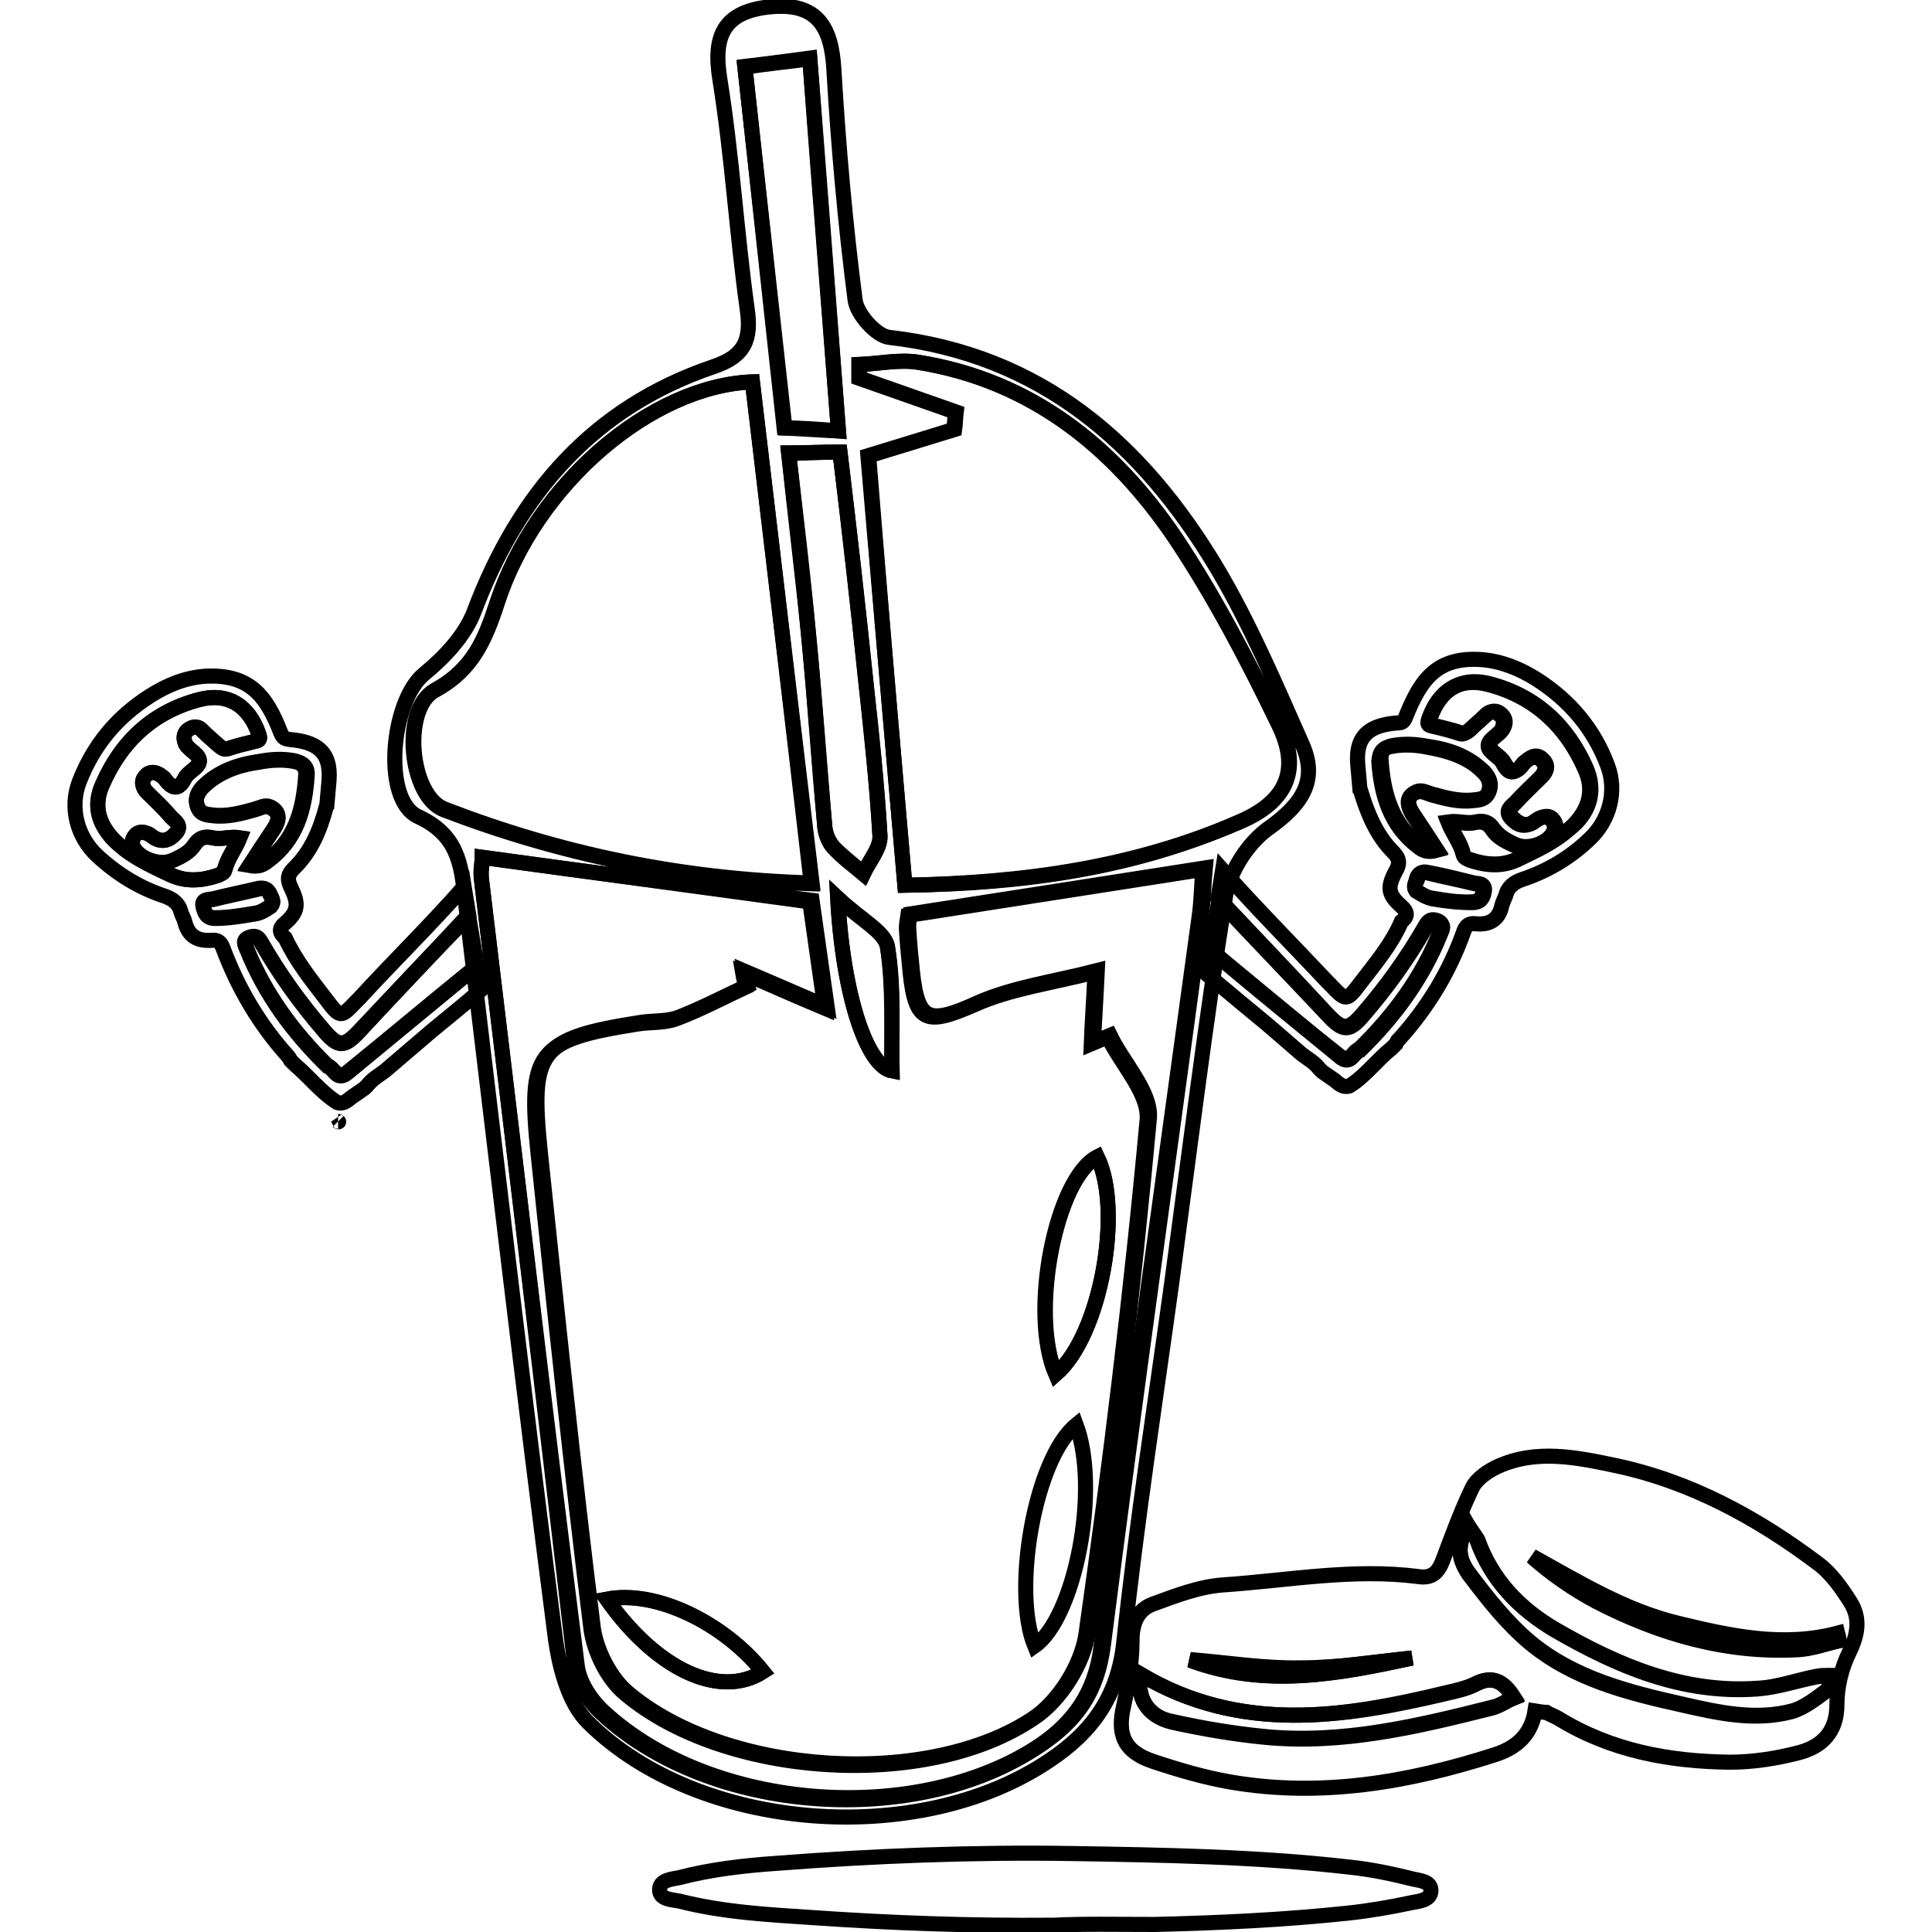
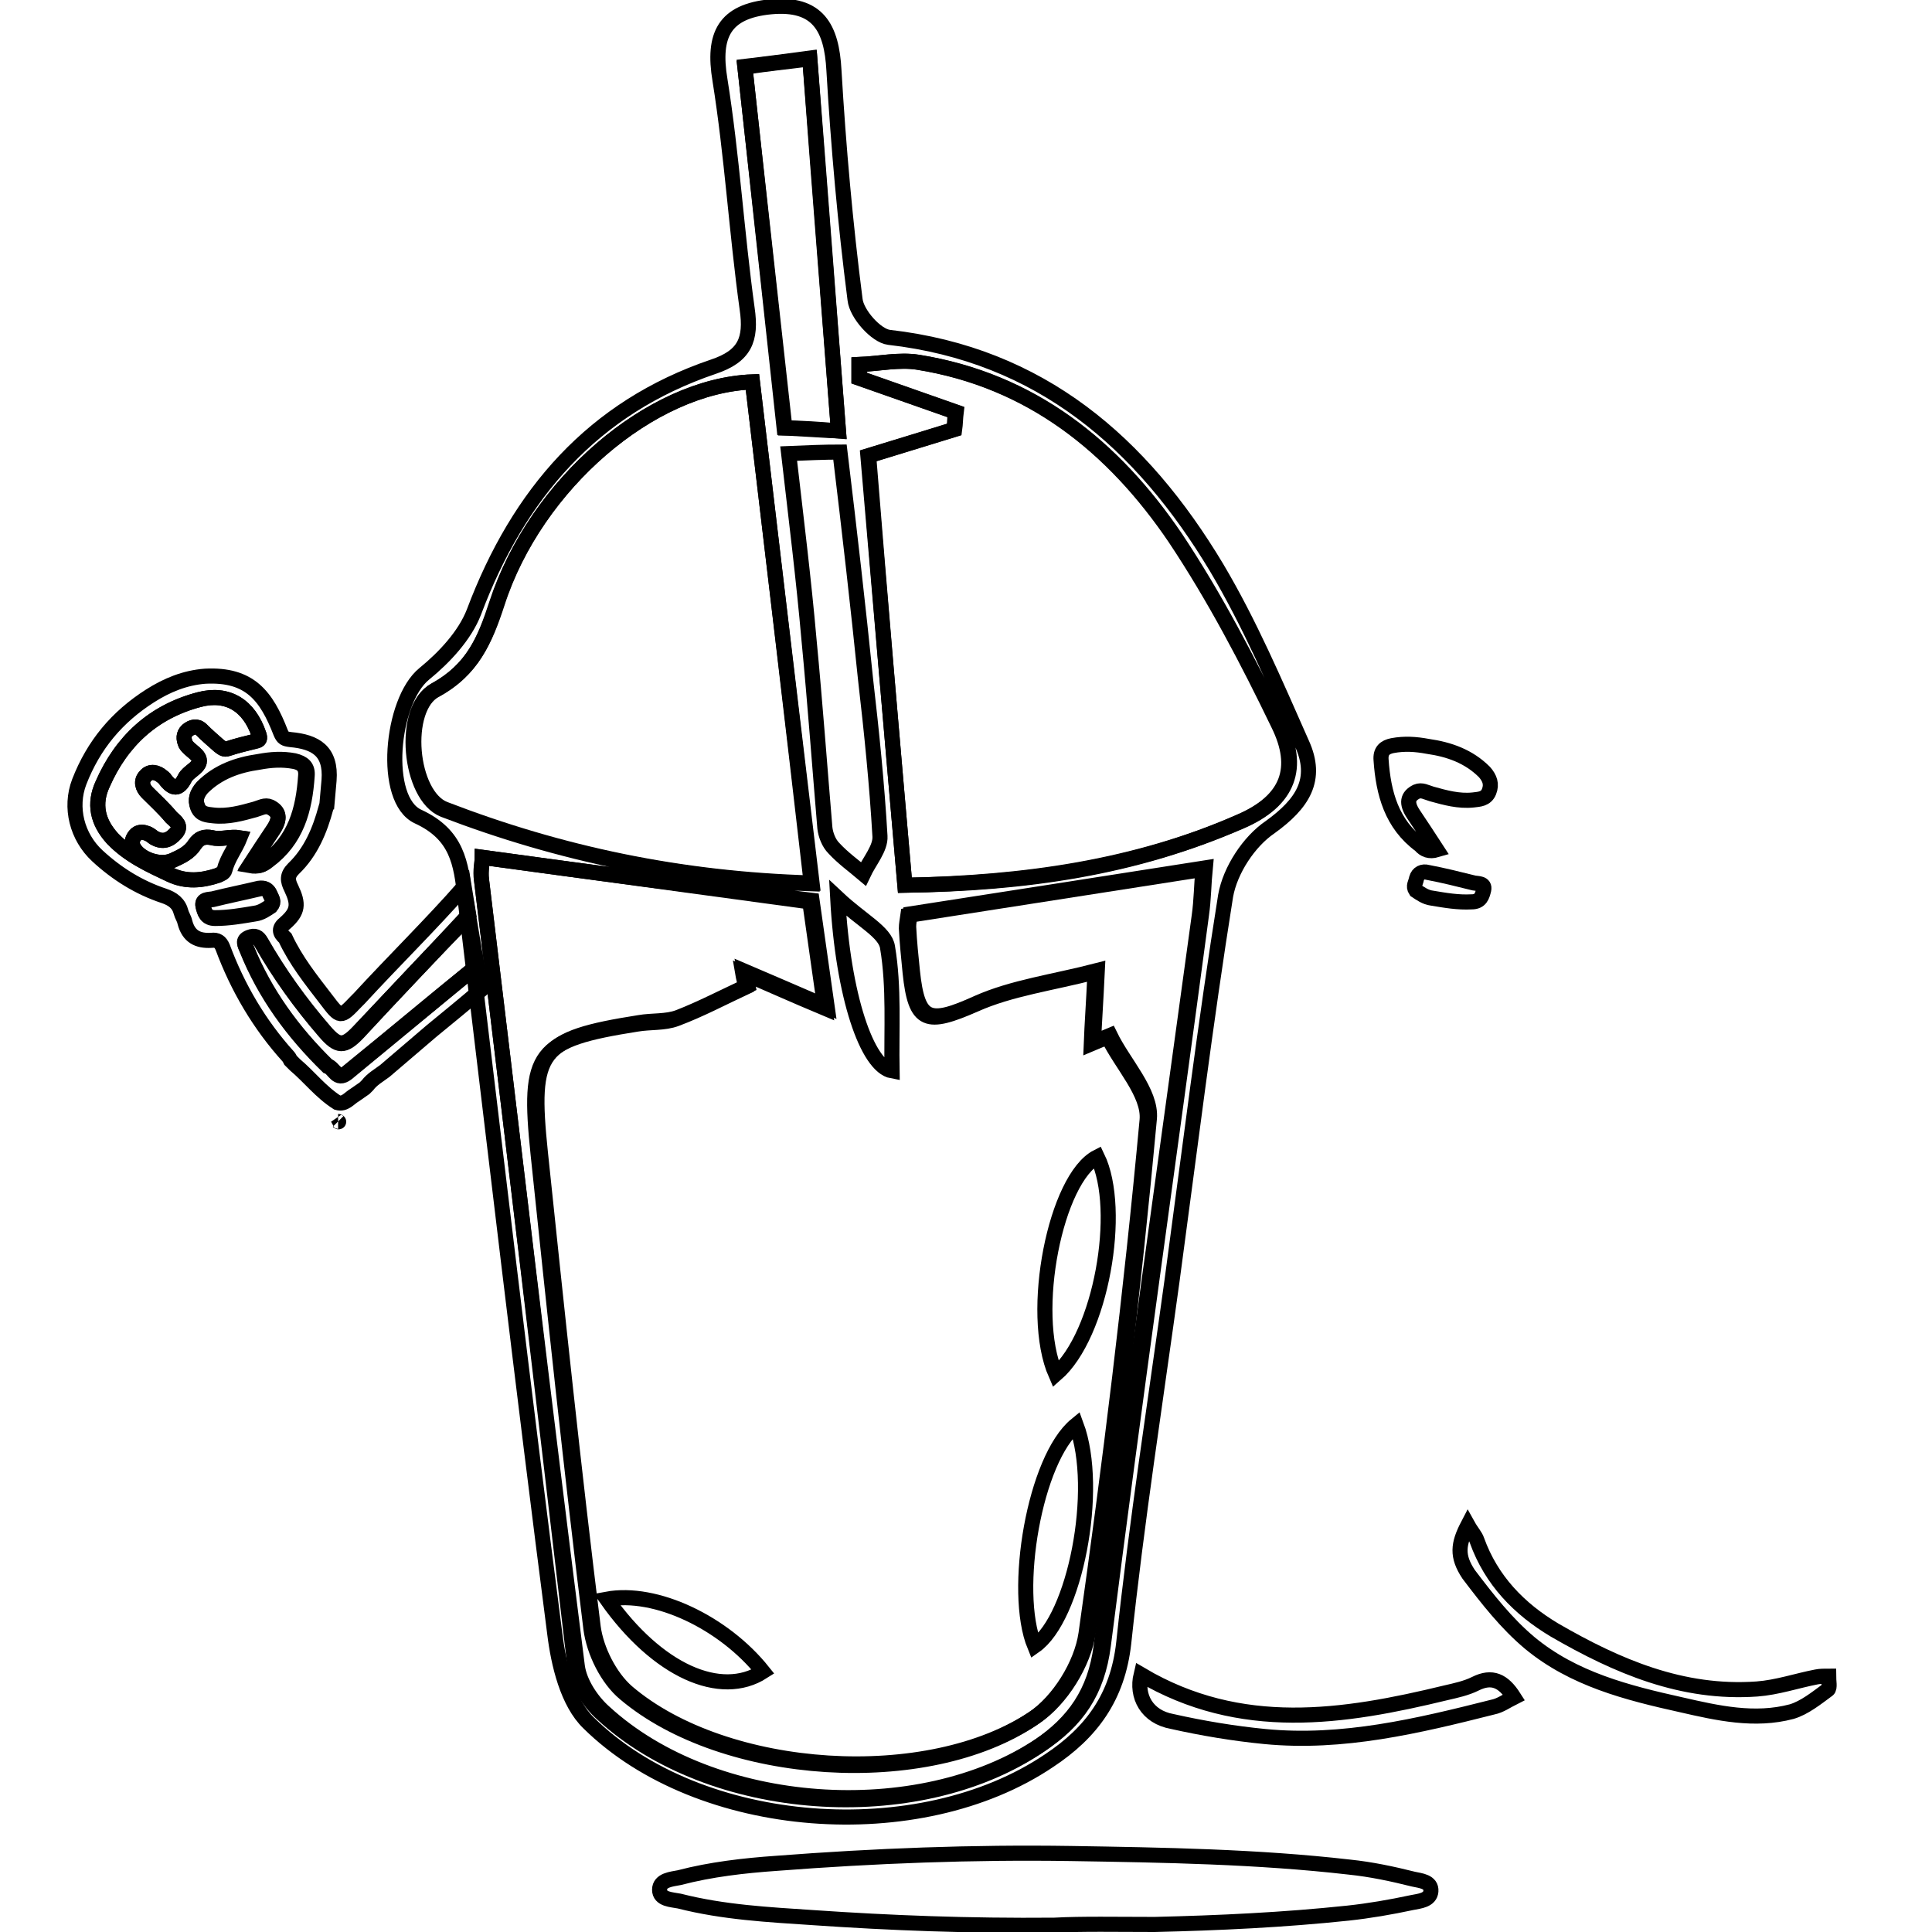
<svg xmlns="http://www.w3.org/2000/svg" version="1.1" x="0px" y="0px" viewBox="0 0 256 256" enable-background="new 0 0 256 256" xml:space="preserve">
  <g>
    <path stroke-width="2" fill-opacity="0" stroke="#000000" d="M155.3,169.7c-2.2,16-4.7,32-6.4,48c-0.8,7.2-4.3,11.9-9.9,15.6c-17.2,11.6-46.3,9.5-61-5 c-2.8-2.7-4-7.8-4.5-11.9c-4.2-32.5-8-65-11.9-97.5c-0.5-4.5-1-8.3-6.2-10.7c-4.8-2.2-3.6-15.3,0.8-18.9c2.7-2.2,5.4-5.1,6.6-8.2 C68.7,65.4,78.6,54,94.5,48.6c4.2-1.4,5.1-3.6,4.5-7.7c-1.4-10.1-2-20.3-3.6-30.3c-1-6,0.6-9.1,6.7-9.7c6.3-0.6,8.1,2.8,8.4,8.4 c0.6,10.2,1.5,20.3,2.8,30.4c0.2,1.9,2.8,4.8,4.5,5c20.1,2.3,33.5,14,43.4,30.5c4.4,7.4,7.8,15.4,11.3,23.3c2.2,4.8,0.1,8-4.2,11.1 c-2.8,1.9-5.3,5.7-5.9,9.1C159.7,135.6,157.6,152.7,155.3,169.7L155.3,169.7z M119.9,117.3c16-0.3,30.5-2.4,44.4-8.4 c6.6-2.8,8-7.3,5.2-12.9c-4.1-8.4-8.5-16.9-13.7-24.7c-8.2-12.1-19.1-20.9-34.1-23.3c-2.5-0.4-5.2,0.2-7.8,0.3l0,1.8 c4.3,1.5,8.5,3,12.8,4.5c-0.1,0.8-0.1,1.6-0.2,2.3c-3.6,1.1-7.2,2.2-11.4,3.5C116.6,79.1,118.2,97.8,119.9,117.3z M99.7,50.6 C86.3,51.1,71,64.1,65.8,80c-1.6,4.9-3.2,8.8-8.2,11.5c-4.5,2.4-3.4,14,1.2,15.8c15.4,5.9,31.3,9.2,48.7,9.8 C104.9,94.5,102.3,72.6,99.7,50.6z M63.9,113.6c0,0.6-0.3,1.8-0.1,3c4.2,34.8,8.3,69.5,12.7,104.2c0.3,2.2,1.9,4.6,3.6,6.1 c14.4,13.2,41.6,15.1,57.8,4.3c4.8-3.2,7.5-7,8.3-13.2c4.1-32.3,8.7-64.5,13-96.8c0.3-2.1,0.3-4.2,0.5-6.2 c-13.4,2.1-26.2,4.1-39.1,6.1c-0.1,0.7-0.2,1.2-0.2,1.7c0.1,2,0.3,4,0.5,5.9c0.7,6.7,2.2,7.1,8.6,4.2c4.7-2.1,10.1-2.8,15.9-4.3 c-0.2,4.2-0.4,6.9-0.5,9.5c0.7-0.3,1.5-0.6,2.2-0.9c1.8,3.7,5.5,7.5,5.2,11c-2.1,22.8-4.8,45.5-8.1,68.1c-0.6,4.1-3.6,8.9-7,11.2 c-14.1,9.6-41.1,7.8-54.1-3.3c-2.3-2-4.1-5.6-4.5-8.6c-2.6-20.9-4.8-41.9-7-62.9c-1.4-13.5-0.2-15.1,13.1-17.2 c1.7-0.3,3.6-0.1,5.2-0.7c3.1-1.2,6.1-2.8,9.2-4.2l-0.4-1.9c3.3,1.4,6.7,2.9,10.9,4.7l-2-14.1C92.7,117.5,78.5,115.6,63.9,113.6 L63.9,113.6z M111.1,57.1c-1.3-16.9-2.6-32.9-3.8-49.3c-3.1,0.4-6.1,0.7-8.6,1.1l5.3,47.8C106,56.7,108.9,56.9,111.1,57.1z  M111.3,59.9c-2.1,0-4.4,0.1-6.8,0.2c1,8.7,2,16.7,2.7,24.7c0.8,8.3,1.4,16.6,2.1,24.9c0.1,0.9,0.5,2,1.2,2.7 c1.2,1.3,2.6,2.3,3.9,3.4c0.8-1.7,2.3-3.4,2.2-5c-0.4-6.9-1.1-13.8-1.9-20.7C113.7,80.3,112.6,70.7,111.3,59.9z M142.6,188.8 c-5.5,4.5-8.5,22-5.5,29.3C142.4,214.4,145.8,197.4,142.6,188.8z M139.9,182.1c6-5.2,8.9-21.8,5.5-28.8 C139.9,156.1,136.3,173.9,139.9,182.1z M80.4,211.9c6.7,9.5,15.1,13.2,20.7,9.6C95.9,215,86.9,210.7,80.4,211.9z M118.2,141.9 c-0.1-5.5,0.3-11.1-0.6-16.4c-0.3-2-3.4-3.5-6.6-6.5C111.7,132,114.9,141.3,118.2,141.9z" />
    <path stroke-width="2" fill-opacity="0" stroke="#000000" d="M119.9,117.3c-1.7-19.5-3.3-38.2-4.9-56.9c4.3-1.3,7.8-2.4,11.4-3.5c0.1-0.8,0.1-1.6,0.2-2.3 c-4.3-1.5-8.5-3-12.8-4.5l0-1.8c2.6-0.1,5.3-0.7,7.8-0.3c15,2.4,25.9,11.2,34.1,23.3c5.2,7.8,9.6,16.2,13.7,24.7 c2.8,5.7,1.4,10.1-5.2,12.9C150.4,115,135.8,117.1,119.9,117.3L119.9,117.3z M99.7,50.6c2.6,21.9,5.2,43.9,7.9,66.4 c-17.5-0.5-33.4-3.9-48.7-9.8c-4.6-1.8-5.7-13.3-1.2-15.8c4.9-2.7,6.6-6.6,8.2-11.5C71,64.1,86.3,51.1,99.7,50.6z" />
    <path stroke-width="2" fill-opacity="0" stroke="#000000" d="M63.9,113.6c14.6,2,28.8,3.9,43.4,5.9l2,14.1c-4.3-1.8-7.6-3.3-10.9-4.7c0.1,0.6,0.3,1.3,0.4,1.9 c-3,1.4-6,3-9.2,4.2c-1.6,0.6-3.4,0.4-5.2,0.7c-13.3,2.1-14.5,3.7-13.1,17.2c2.2,21,4.4,41.9,7,62.9c0.4,3.1,2.2,6.7,4.5,8.6 c13.1,11.1,40,12.9,54.1,3.3c3.4-2.3,6.4-7.1,7-11.2c3.2-22.6,6-45.3,8.1-68.1c0.3-3.5-3.4-7.3-5.2-11c-0.7,0.3-1.5,0.6-2.2,0.9 c0.1-2.6,0.3-5.3,0.5-9.5c-5.8,1.5-11.2,2.2-15.9,4.3c-6.4,2.8-7.9,2.5-8.6-4.2c-0.2-2-0.4-4-0.5-5.9c0-0.5,0.1-1,0.2-1.7 c12.8-2,25.7-4,39.1-6.1c-0.2,2-0.2,4.1-0.5,6.2c-4.4,32.3-9,64.5-13,96.8c-0.8,6.1-3.6,10-8.3,13.2c-16.2,10.9-43.4,9-57.8-4.3 c-1.7-1.5-3.3-4-3.6-6.1C72.1,186,68,151.3,63.8,116.5C63.7,115.4,63.9,114.2,63.9,113.6L63.9,113.6z M111.1,57.1 c-2.3-0.1-5.2-0.3-7.2-0.4L98.7,8.8c2.6-0.3,5.6-0.7,8.6-1.1C108.6,24.1,109.8,40.1,111.1,57.1z" />
-     <path stroke-width="2" fill-opacity="0" stroke="#000000" d="M111.3,59.9c1.3,10.8,2.4,20.5,3.4,30.1c0.7,6.9,1.5,13.8,1.9,20.7c0.1,1.6-1.4,3.3-2.2,5 c-1.3-1.1-2.7-2.2-3.9-3.4c-0.6-0.7-1.1-1.7-1.2-2.7c-0.8-8.3-1.3-16.6-2.1-24.9c-0.8-8-1.8-16-2.7-24.7 C107,60,109.3,59.9,111.3,59.9L111.3,59.9z M139.9,182.1c-3.5-8.2,0.1-26,5.5-28.8C148.8,160.3,145.9,176.9,139.9,182.1z  M80.4,211.9c6.5-1.3,15.4,3.1,20.7,9.6C95.5,225.1,87.1,221.4,80.4,211.9z M118.2,141.9c-3.3-0.6-6.5-9.9-7.2-22.9 c3.2,3,6.3,4.5,6.6,6.5C118.4,130.9,118.1,136.5,118.2,141.9z" />
-     <path stroke-width="2" fill-opacity="0" stroke="#000000" d="M203.4,226.7c-0.5,3.2-2.5,4.9-5.3,5.8c-11.5,3.7-23.2,5.7-35.2,3.6c-3.4-0.6-6.8-1.6-10.1-2.7 c-3.9-1.3-4.8-3.6-3.9-7.4c0.6-2.8,1.1-5.7,1.1-8.6c0-2.4,0.8-4.2,2.9-4.9c3-1.1,6.1-2.3,9.3-2.5c8.6-0.6,17.1-2.2,25.7-1.1 c1.9,0.3,2.7-0.6,3.3-2.2c1.2-3.2,2.4-6.5,3.9-9.6c0.6-1.2,2.1-2.2,3.4-2.8c5.1-2.3,10.4-1.2,15.6-0.1c9.9,2.1,18.7,6.9,26.7,12.9 c1.8,1.3,3.2,3.3,4.4,5.2c1.3,2.1,1,4.2-0.1,6.5c-1.1,2.2-1.7,4.7-1.7,7.1c0,3.6-2,5.5-4.9,6.3c-3,0.8-6.2,1.3-9.3,1.3 c-8-0.1-15.7-1.5-22.7-5.8c-0.5-0.3-1.1-0.5-1.6-0.8C204.4,226.9,204.1,226.8,203.4,226.7L203.4,226.7z M194.5,202.1 c-1.3,2.5-1.5,4.1,0.2,6.4c2.4,3.2,5,6.5,8.1,9.1c5.8,4.8,13,6.6,20.1,8.2c4.8,1.1,9.7,2.2,14.6,0.9c1.8-0.5,3.3-1.8,4.8-2.9 c0.3-0.2,0.1-1.2,0.1-1.8c-0.5,0-1.1,0-1.6,0.1c-2.7,0.5-5.3,1.5-7.9,1.6c-9.8,0.7-18.5-3-26.8-7.8c-4.8-2.8-8.4-6.6-10.3-11.9 C195.5,203.5,195.1,203,194.5,202.1L194.5,202.1z M151.2,221.9c-0.7,2.8,0.8,5.5,4.1,6.3c4.1,0.9,8.2,1.6,12.3,2 c10.3,1,20.3-1.4,30.2-3.9c1-0.3,1.8-0.9,2.8-1.3c-1.4-2.3-2.9-3-5.1-1.8c-1.2,0.6-2.6,0.9-3.9,1.2 C178,227.6,164.4,229.7,151.2,221.9z M243.7,217.4c-0.1-0.3-0.1-0.6-0.2-1c-7.2,1.9-14.1,0.4-21.1-1.3c-7.1-1.7-13.1-5.4-19.4-8.9 c2.7,2.3,5.5,4.3,8.5,5.9c8.4,4.3,17.2,6.9,26.7,6.4C240.1,218.5,241.9,217.8,243.7,217.4L243.7,217.4z M187.1,219.7 c-4.9,0.5-9.8,1.3-14.7,1.4c-4.9,0-9.8-0.7-14.7-1.1C167.6,223.7,177.4,221.8,187.1,219.7z" />
    <path stroke-width="2" fill-opacity="0" stroke="#000000" d="M194.5,202.1c0.5,0.9,1,1.4,1.2,2c1.9,5.3,5.6,9.1,10.3,11.9c8.3,4.8,16.9,8.5,26.8,7.8 c2.7-0.2,5.3-1.1,7.9-1.6c0.5-0.1,1.1-0.1,1.6-0.1c0,0.6,0.2,1.6-0.1,1.8c-1.5,1.1-3.1,2.4-4.8,2.9c-4.9,1.3-9.8,0.2-14.6-0.9 c-7.2-1.6-14.3-3.4-20.1-8.2c-3.1-2.6-5.6-5.8-8.1-9.1C193,206.2,193.2,204.6,194.5,202.1L194.5,202.1z M151.2,221.9 c13.2,7.8,26.8,5.7,40.4,2.4c1.3-0.3,2.7-0.6,3.9-1.2c2.2-1.1,3.7-0.4,5.1,1.8c-1,0.5-1.8,1.1-2.8,1.3c-9.9,2.5-19.9,4.9-30.2,3.9 c-4.1-0.4-8.3-1.1-12.3-2C152,227.5,150.5,224.8,151.2,221.9L151.2,221.9z" />
-     <path stroke-width="2" fill-opacity="0" stroke="#000000" d="M243.7,217.4c-1.8,0.4-3.6,1.1-5.5,1.2c-9.5,0.5-18.4-2.1-26.7-6.4c-3-1.6-5.9-3.6-8.5-5.9 c6.3,3.4,12.3,7.1,19.4,8.9c7,1.7,13.9,3.2,21.1,1.3C243.6,216.7,243.6,217,243.7,217.4L243.7,217.4z M187.1,219.7 c-9.8,2.1-19.5,4-29.4,0.2c4.9,0.4,9.8,1.2,14.7,1.1C177.3,221,182.2,220.2,187.1,219.7L187.1,219.7z" />
    <path stroke-width="2" fill-opacity="0" stroke="#000000" d="M46,142.1c-1.3,1.1-1.7-0.6-2.6-0.9c-4.6-4.5-8.3-9.6-10.7-15.5c-0.2-0.5-0.7-1.1,0.3-1.5 c0.8-0.3,1.2-0.1,1.6,0.6c2.4,4.2,5.2,8.1,8.4,11.8c1.8,2.1,2.6,2.1,4.5,0.1c4.9-5.2,9.8-10.3,14.6-15.5l-0.6-3.7 c-4.5,5.1-9.3,9.8-13.9,14.8c-0.1,0.1-0.3,0.3-0.4,0.4c-2.1,2.2-2.1,2.2-4-0.3c-2-2.6-4-5.1-5.4-8.1c-0.8-0.7-0.9-1.3,0-2 c1.7-1.5,1.8-2.5,0.8-4.6c-0.5-1-0.6-1.7,0.3-2.6c2.3-2.2,3.5-5.1,4.3-8.1c0-0.1,0-0.1,0.1-0.2c0.1-1.1,0.2-2.3,0.3-3.4 c0.3-3.9-1.8-5.1-5.1-5.4c-0.8-0.1-1-0.2-1.3-0.9c-1.9-4.9-4.1-7.8-10-7.5c-2.7,0.2-5.1,1.2-7.3,2.6c-4.4,2.8-7.5,6.5-9.4,11.4 c-1.3,3.4-0.3,7.3,2.4,9.8c2.6,2.4,5.5,4.2,8.8,5.3c1.2,0.4,2,1,2.3,2.2c0.1,0.4,0.4,0.8,0.5,1.3c0.5,1.9,1.7,2.5,3.5,2.4 c0.8-0.1,1.2,0.2,1.5,0.9c2,5.4,4.9,10.3,8.7,14.5c0.1,0.1,0.2,0.3,0.3,0.5l0.6,0.6c1.9,1.6,3.4,3.6,5.6,5c1,0.3,1.6-0.6,2.3-1 c0.4-0.3,0.9-0.6,1.3-0.9c0.1-0.1,0.3-0.3,0.4-0.4c0.6-0.8,1.5-1.3,2.3-1.9c2.1-1.8,4.1-3.5,6.2-5.3c2.2-1.8,4.4-3.6,6.5-5.4 l-0.5-3.2C57.5,132.6,51.8,137.4,46,142.1L46,142.1z M35.8,118.5c0.2,0.5,0.6,1,0.1,1.5c-0.6,0.4-1.3,0.9-2.1,1 c-1.8,0.3-3.5,0.6-5.3,0.6c-1.2,0-1.4-0.8-1.6-1.6c-0.2-0.9,0.8-0.8,1.3-0.9c2-0.5,4-0.9,6.1-1.4C35,117.6,35.5,117.8,35.8,118.5 L35.8,118.5z M40.7,102.8c-0.3,4.5-1.4,8.5-5.2,11.3c-0.6,0.5-1.3,0.8-2.4,0.5c1.1-1.7,2.1-3.2,3.1-4.7c1-1.5,0.8-2.4-0.4-3 c-0.7-0.3-1.3,0.1-2,0.3c-1.8,0.5-3.6,1-5.5,0.8c-0.8-0.1-1.7-0.1-2.1-1.1c-0.4-1-0.1-1.8,0.6-2.6c2.1-2.1,4.7-3,7.5-3.4 c1.6-0.3,3.1-0.4,4.7-0.1C40.2,101.1,40.8,101.6,40.7,102.8z M14.9,111.1c-2-2.2-2.5-4.6-1.3-7.2c2.5-5.7,6.7-9.6,12.8-11.2 c3.8-1,6.6,0.8,7.9,4.6c0.2,0.6,0.1,0.8-0.4,0.9c-1.2,0.3-2.5,0.6-3.7,1c-0.5,0.2-0.8-0.1-1.2-0.4c-0.8-0.7-1.6-1.4-2.3-2.1 c-0.6-0.6-1.3-0.4-1.9,0.1c-0.5,0.5-0.5,1.1-0.2,1.8c0.5,0.9,2,1.4,1.8,2.4c-0.2,0.8-1.5,1.3-1.9,2.1c-0.8,1.6-1.6,1.5-2.6,0.2 c-0.1-0.2-0.3-0.3-0.4-0.4c-0.7-0.6-1.6-0.8-2.2-0.1c-0.7,0.7-0.4,1.6,0.2,2.2c1.1,1.1,2.2,2.1,3.2,3.3c0.5,0.5,1.5,1.1,0.6,2.1 c-0.8,0.9-1.7,1.3-2.9,0.6c-0.3-0.2-0.6-0.5-1-0.6c-0.5-0.2-1.1-0.2-1.5,0.3c-0.4,0.5-0.5,1-0.2,1.6c0.8,1.5,3.5,2.5,5.2,1.7 c1.1-0.5,2.2-1,2.9-2.1c0.6-0.9,1.3-1.1,2.3-0.9c1.2,0.3,2.5-0.2,3.7,0c-0.6,1.5-1.6,2.7-2,4.3c-0.1,0.4-0.5,0.5-0.9,0.7 c-2.1,0.7-4.2,0.9-6.3-0.1C19.7,114.6,17,113.3,14.9,111.1L14.9,111.1z" />
    <path stroke-width="2" fill-opacity="0" stroke="#000000" d="M44.8,148.6C44.9,148.6,44.9,148.7,44.8,148.6C44.9,148.7,44.9,148.6,44.8,148.6L44.8,148.6z" />
    <path stroke-width="2" fill-opacity="0" stroke="#000000" d="M31.7,111c-0.6,1.5-1.6,2.7-2,4.3c-0.1,0.4-0.5,0.5-0.9,0.7c-2.1,0.7-4.2,0.9-6.3-0.1 c-2.7-1.3-5.4-2.5-7.6-4.8c-2-2.2-2.5-4.6-1.3-7.2c2.5-5.7,6.7-9.6,12.8-11.2c3.8-1,6.6,0.8,7.9,4.6c0.2,0.6,0.1,0.8-0.4,0.9 c-1.2,0.3-2.5,0.6-3.7,1c-0.5,0.2-0.8-0.1-1.2-0.4c-0.8-0.7-1.6-1.4-2.3-2.1c-0.6-0.6-1.3-0.4-1.9,0.1c-0.5,0.5-0.5,1.1-0.2,1.8 c0.5,0.9,2,1.4,1.8,2.4c-0.2,0.8-1.5,1.3-1.9,2.1c-0.8,1.6-1.6,1.5-2.6,0.2c-0.1-0.2-0.3-0.3-0.4-0.4c-0.7-0.6-1.6-0.8-2.2-0.1 c-0.7,0.7-0.4,1.6,0.2,2.2c1.1,1.1,2.2,2.1,3.2,3.3c0.5,0.5,1.5,1.1,0.6,2.1c-0.8,0.9-1.7,1.3-2.9,0.6c-0.3-0.2-0.6-0.5-1-0.6 c-0.5-0.2-1.1-0.2-1.5,0.3c-0.4,0.5-0.5,1-0.2,1.6c0.8,1.5,3.5,2.5,5.2,1.7c1.1-0.5,2.2-1,2.9-2.1c0.6-0.9,1.3-1.1,2.3-0.9 C29.2,111.3,30.4,110.8,31.7,111L31.7,111z M47.5,136.8c-1.9,2-2.7,2-4.5-0.1c-3.2-3.7-6-7.6-8.4-11.8c-0.4-0.7-0.8-0.9-1.6-0.6 c-0.9,0.4-0.5,1-0.3,1.5c2.4,6,6.1,11,10.7,15.5c0.9,0.3,1.2,2,2.6,0.9c5.7-4.7,11.5-9.5,17.2-14.2l-1.1-6.6 C57.2,126.4,52.3,131.6,47.5,136.8L47.5,136.8z" />
    <path stroke-width="2" fill-opacity="0" stroke="#000000" d="M33.1,114.7c1.1-1.7,2.1-3.2,3.1-4.7c1-1.5,0.8-2.4-0.4-3c-0.7-0.3-1.3,0.1-2,0.3c-1.8,0.5-3.6,1-5.5,0.8 c-0.8-0.1-1.7-0.1-2.1-1.1c-0.4-1-0.1-1.8,0.6-2.6c2.1-2.1,4.7-3,7.5-3.4c1.6-0.3,3.1-0.4,4.7-0.1c1,0.2,1.6,0.7,1.5,1.9 c-0.3,4.5-1.4,8.5-5.2,11.3C34.9,114.6,34.2,114.9,33.1,114.7z M35.9,120.1c-0.6,0.4-1.3,0.9-2.1,1c-1.8,0.3-3.5,0.6-5.3,0.6 c-1.2,0-1.4-0.8-1.6-1.6c-0.2-0.9,0.8-0.8,1.3-0.9c2-0.5,4-0.9,6.1-1.4c0.7-0.2,1.3,0.1,1.5,0.8C36,119,36.4,119.5,35.9,120.1z" />
-     <path stroke-width="2" fill-opacity="0" stroke="#000000" d="M160.3,125.8l-0.5,3.2c2.2,1.8,4.3,3.6,6.5,5.4c2.1,1.7,4.1,3.5,6.2,5.3c0.8,0.6,1.7,1.1,2.3,1.9 c0.1,0.1,0.3,0.3,0.4,0.4c0.4,0.3,0.9,0.6,1.3,0.9c0.7,0.4,1.2,1.3,2.3,1c2.1-1.3,3.6-3.4,5.6-5c0.2-0.2,0.4-0.4,0.6-0.6 c0.1-0.2,0.1-0.4,0.3-0.5c3.9-4.3,6.8-9.1,8.7-14.5c0.3-0.7,0.7-1,1.5-0.9c1.8,0.2,3.1-0.5,3.5-2.4c0.1-0.4,0.3-0.8,0.5-1.3 c0.3-1.2,1.1-1.8,2.3-2.2c3.3-1.1,6.3-2.9,8.8-5.3c2.7-2.5,3.7-6.4,2.4-9.8c-1.8-4.8-5-8.6-9.4-11.4c-2.2-1.4-4.7-2.4-7.3-2.6 c-5.8-0.4-8,2.5-10,7.5c-0.3,0.8-0.5,0.9-1.3,0.9c-3.3,0.3-5.4,1.5-5.1,5.4c0.1,1.1,0.2,2.3,0.3,3.4c0.1,0.1,0.1,0.1,0.1,0.2 c0.9,3,2.1,5.9,4.3,8.1c0.9,0.9,0.9,1.6,0.3,2.6c-1.1,2.1-1,3,0.8,4.6c0.9,0.8,0.8,1.4,0,2c-1.3,3-3.4,5.5-5.4,8.1 c-1.9,2.5-1.9,2.5-4,0.3c-0.1-0.1-0.3-0.3-0.4-0.4c-4.6-4.9-9.4-9.7-13.9-14.8l-0.6,3.7c4.9,5.2,9.8,10.3,14.6,15.5 c1.9,2,2.7,2,4.5-0.1c3.2-3.7,6-7.6,8.4-11.8c0.4-0.7,0.8-0.9,1.6-0.6c0.9,0.4,0.5,1,0.3,1.5c-2.4,6-6.1,11-10.7,15.5 c-0.9,0.3-1.2,2-2.6,0.9C171.8,135.4,166,130.6,160.3,125.8L160.3,125.8z M189.3,115.7c2,0.5,4.1,0.9,6.1,1.4 c0.5,0.1,1.4,0,1.3,0.9c-0.1,0.8-0.4,1.6-1.6,1.6c-1.8,0-3.5-0.2-5.3-0.5c-0.8-0.2-1.4-0.6-2.1-1c-0.5-0.6-0.1-1,0.1-1.5 C188,115.7,188.5,115.5,189.3,115.7z M184.4,98.9c1.6-0.3,3.2-0.2,4.7,0.1c2.8,0.5,5.5,1.3,7.5,3.4c0.7,0.7,1,1.6,0.6,2.6 c-0.4,1-1.2,1-2.1,1.1c-1.9,0.2-3.7-0.3-5.5-0.8c-0.6-0.2-1.3-0.6-2-0.3c-1.2,0.5-1.3,1.5-0.4,3c1,1.5,2,3,3.1,4.7 c-1.1,0.3-1.8,0-2.4-0.5c-3.7-2.8-4.9-6.9-5.2-11.3C182.8,99.5,183.3,99.1,184.4,98.9L184.4,98.9z M201.1,113.8 c-2.1,1-4.2,0.8-6.3,0.1c-0.4-0.1-0.8-0.3-0.9-0.7c-0.3-1.6-1.4-2.8-2-4.3c1.3-0.2,2.5,0.3,3.7,0c1-0.2,1.7,0,2.3,0.9 c0.7,1,1.8,1.6,2.9,2.1c1.7,0.8,4.4-0.2,5.2-1.7c0.3-0.6,0.2-1.1-0.2-1.6c-0.4-0.5-0.9-0.5-1.5-0.3c-0.4,0.1-0.7,0.4-1,0.6 c-1.1,0.7-2,0.3-2.9-0.6c-0.9-1,0.1-1.5,0.6-2.1c1-1.1,2.2-2.2,3.3-3.3c0.7-0.7,0.9-1.5,0.2-2.2c-0.7-0.8-1.5-0.6-2.2,0.1 c-0.1,0.1-0.3,0.2-0.4,0.4c-1,1.3-1.7,1.4-2.6-0.2c-0.4-0.8-1.7-1.3-1.9-2.1c-0.2-1,1.3-1.4,1.8-2.4c0.4-0.7,0.3-1.3-0.2-1.8 c-0.5-0.5-1.2-0.7-1.9-0.1c-0.8,0.7-1.6,1.4-2.3,2.1c-0.3,0.3-0.7,0.5-1.2,0.4c-1.2-0.4-2.5-0.7-3.7-1c-0.6-0.1-0.7-0.3-0.4-0.9 c1.3-3.8,4.1-5.6,7.9-4.6c6.1,1.6,10.3,5.5,12.8,11.2c1.1,2.6,0.7,5.1-1.3,7.2C206.5,111.3,203.8,112.5,201.1,113.8L201.1,113.8z" />
    <path stroke-width="2" fill-opacity="0" stroke="#000000" d="M178.7,146.6L178.7,146.6C178.7,146.6,178.7,146.6,178.7,146.6L178.7,146.6L178.7,146.6z" />
-     <path stroke-width="2" fill-opacity="0" stroke="#000000" d="M191.9,109c0.6,1.5,1.6,2.7,2,4.3c0.1,0.4,0.5,0.5,0.9,0.7c2.1,0.7,4.2,0.9,6.3-0.1 c2.7-1.3,5.4-2.5,7.6-4.8c2-2.2,2.5-4.6,1.3-7.2c-2.5-5.7-6.7-9.6-12.8-11.2c-3.8-1-6.6,0.8-7.9,4.6c-0.2,0.6-0.1,0.8,0.4,0.9 c1.3,0.3,2.5,0.6,3.7,1c0.5,0.2,0.8-0.1,1.2-0.4c0.8-0.7,1.6-1.4,2.3-2.1c0.6-0.6,1.3-0.4,1.9,0.1c0.5,0.5,0.5,1.1,0.2,1.8 c-0.5,0.9-2,1.4-1.8,2.4c0.2,0.8,1.5,1.3,1.9,2.1c0.8,1.6,1.6,1.5,2.6,0.2c0.1-0.2,0.3-0.3,0.4-0.4c0.7-0.6,1.6-0.8,2.2-0.1 c0.7,0.7,0.4,1.6-0.2,2.2c-1.1,1.1-2.2,2.1-3.3,3.3c-0.5,0.5-1.5,1.1-0.6,2.1c0.8,0.9,1.7,1.3,2.9,0.6c0.3-0.2,0.6-0.5,1-0.6 c0.5-0.2,1.1-0.2,1.5,0.3c0.4,0.5,0.5,1,0.2,1.6c-0.8,1.5-3.5,2.5-5.2,1.7c-1.1-0.5-2.2-1-2.9-2.1c-0.6-0.9-1.3-1.1-2.3-0.9 C194.4,109.3,193.1,108.8,191.9,109L191.9,109z M176.1,134.7c1.9,2,2.7,2,4.5-0.1c3.2-3.7,6-7.6,8.4-11.8c0.4-0.7,0.8-0.9,1.6-0.6 c0.9,0.4,0.5,1,0.3,1.5c-2.4,6-6.1,11-10.7,15.5c-0.9,0.3-1.2,2-2.6,0.9c-5.7-4.7-11.5-9.5-17.2-14.2l1.1-6.6 C166.3,124.4,171.2,129.5,176.1,134.7L176.1,134.7z" />
    <path stroke-width="2" fill-opacity="0" stroke="#000000" d="M190.4,112.6c-1.1-1.7-2.1-3.2-3.1-4.7c-1-1.5-0.8-2.4,0.4-3c0.7-0.3,1.3,0.1,2,0.3c1.8,0.5,3.6,1,5.5,0.8 c0.8-0.1,1.7-0.1,2.1-1.1c0.4-1,0.1-1.8-0.6-2.6c-2.1-2.1-4.7-3-7.5-3.4c-1.6-0.3-3.1-0.4-4.7-0.1c-1,0.2-1.6,0.7-1.5,1.9 c0.3,4.4,1.4,8.5,5.2,11.3C188.7,112.6,189.4,112.9,190.4,112.6L190.4,112.6z M187.6,118c0.6,0.4,1.3,0.9,2.1,1 c1.8,0.3,3.5,0.6,5.3,0.5c1.2,0,1.4-0.8,1.6-1.6c0.2-0.9-0.8-0.8-1.3-0.9c-2-0.5-4-1-6.1-1.4c-0.7-0.2-1.3,0.1-1.5,0.8 C187.6,117,187.2,117.4,187.6,118z M139.7,255.1c-11.4,0.1-21.7-0.3-31.9-1c-6-0.4-11.9-0.7-17.8-2.2c-1-0.2-2.6-0.2-2.6-1.5 c0-1.3,1.6-1.4,2.6-1.6c4.2-1.1,8.6-1.6,12.9-1.9c13-1,26-1.5,39-1.3c12.3,0.2,24.7,0.4,36.9,1.8c2.9,0.3,5.7,0.9,8.5,1.6 c0.9,0.2,2.4,0.3,2.3,1.6c-0.1,1.2-1.5,1.3-2.5,1.5c-2.8,0.6-5.7,1.1-8.5,1.4c-8.5,0.9-17.1,1.3-25.6,1.5 C148.1,255,143.3,254.9,139.7,255.1L139.7,255.1z" />
  </g>
</svg>